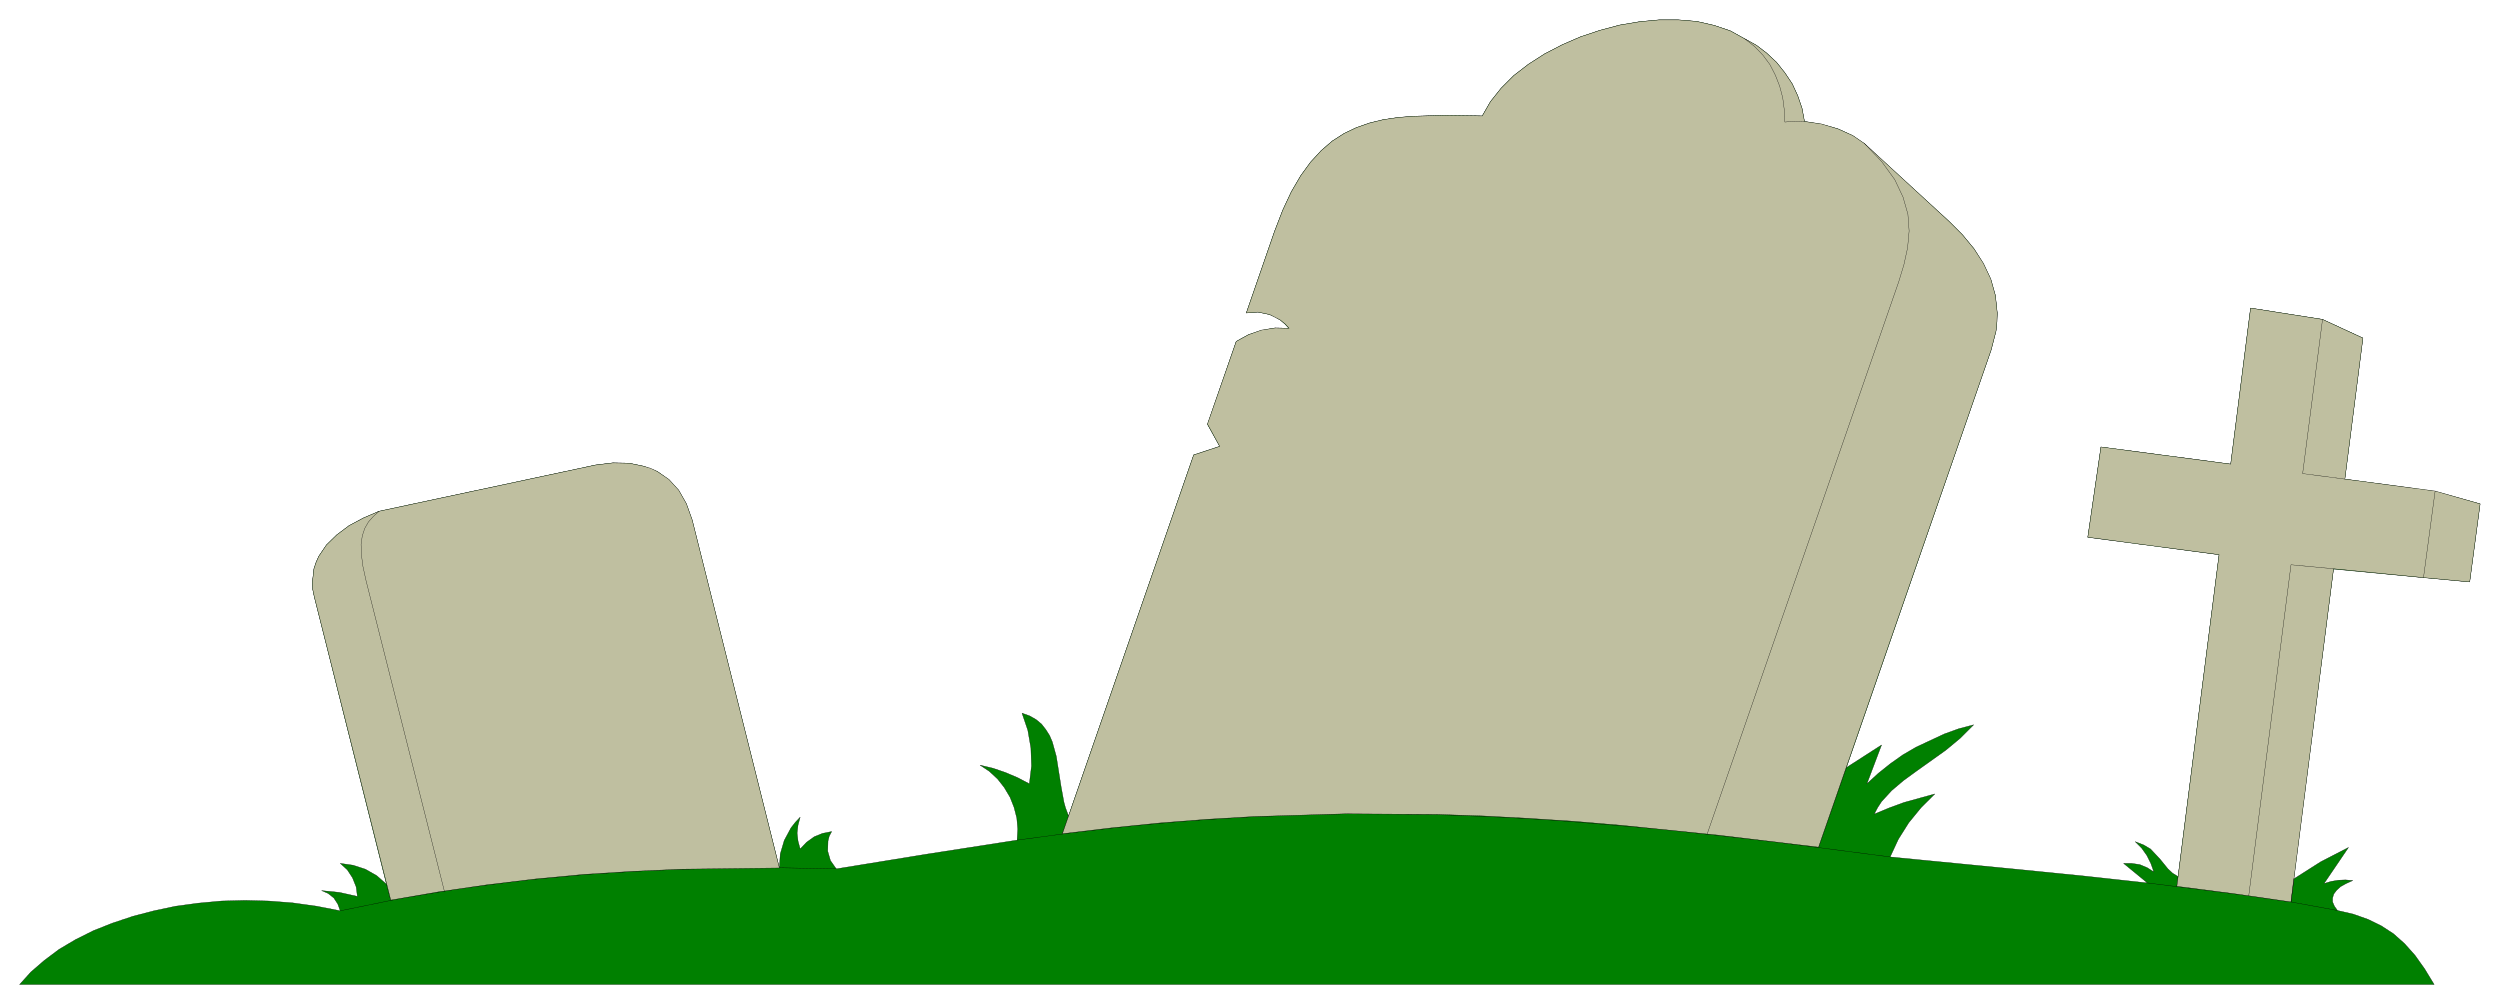
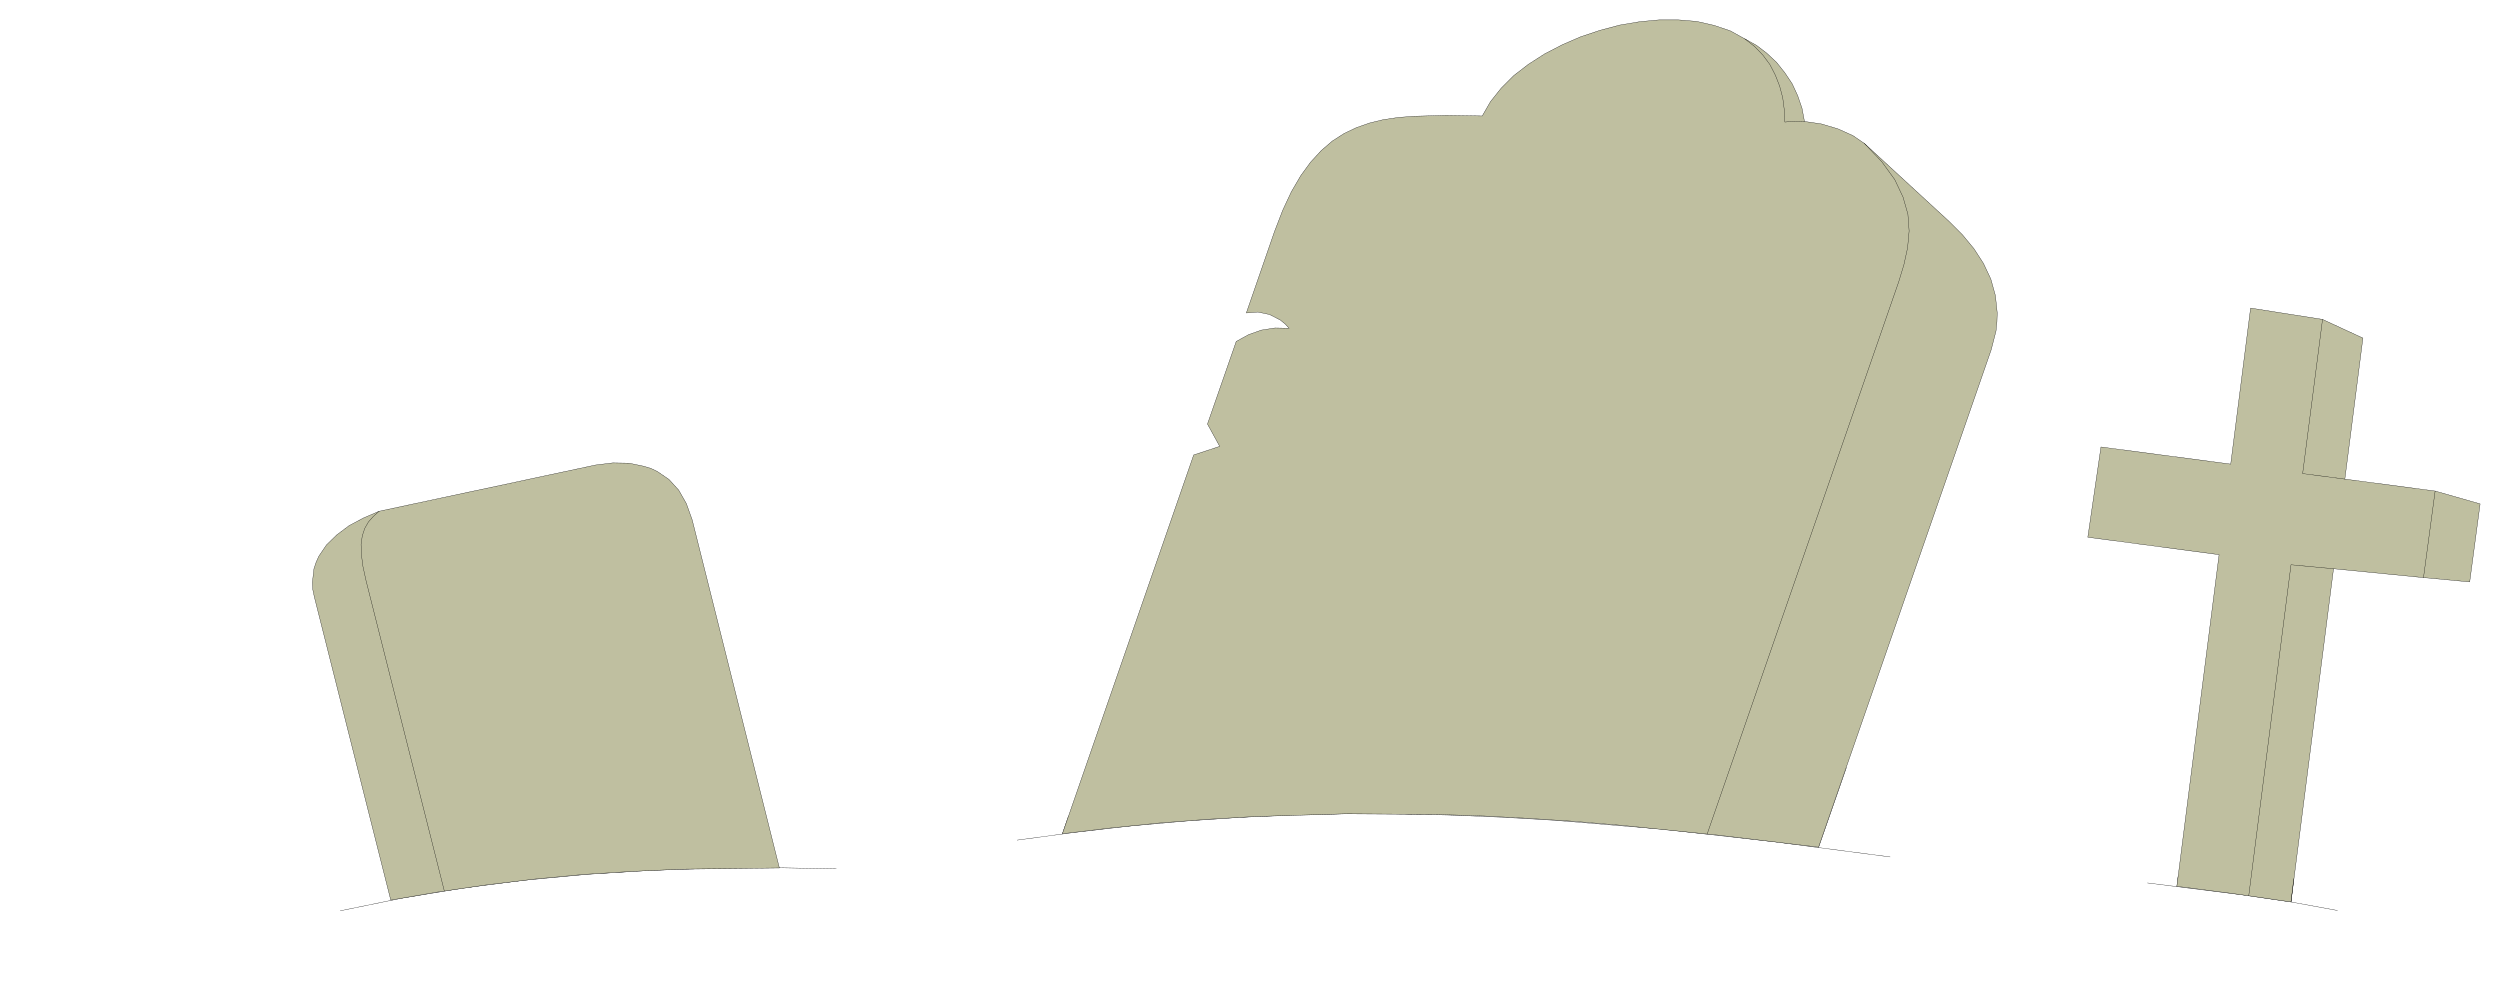
<svg xmlns="http://www.w3.org/2000/svg" width="544.6" height="218.667" fill-rule="evenodd" stroke-linecap="round" preserveAspectRatio="none" viewBox="0 0 8170 3281">
  <style>.pen0{stroke:#000;stroke-width:1;stroke-linejoin:round}.pen1{stroke:none}.brush2{fill:none}</style>
-   <path d="m64 3218 37-41 44-38 48-36 54-32 58-29 63-25 66-22 69-18 71-15 74-10 76-7 77-2 77 2 78 6 79 11 77 15-8-22-13-20-19-15-21-9 59 6 58 13-4-31-12-30-17-26-23-21 42 6 40 13 37 21 32 28-236-940-5-24-1-23 5-44 7-21 9-20 25-37 34-33 40-30 47-25 51-22 707-151 57-7 53 1 48 10 44 17 38 27 32 35 25 44 19 53 285 1137 3-46 13-44 22-41 14-18 16-17-7 26-3 26 3 26 7 26 21-22 25-18 27-11 30-6-8 15-4 16-1 33 9 31 19 27 295-48 296-46 2-36-3-36-9-35-13-33-19-32-22-28-27-25-30-20 42 10 41 14 40 17 38 20 7-58-2-59-10-58-19-56 25 9 21 12 18 15 14 18 12 19 9 21 13 47 16 101 9 49 5 18 10 27-2-4 1 3 1 1 409-1180 85-28-40-72 94-271 40-22 42-14 45-8 45 1-13-14-15-13-17-10-18-8-38-8-38 3 92-266 27-70 28-60 31-53 32-44 35-38 36-31 39-25 40-19 43-15 45-11 48-7 50-4 107-3 118 2 27-47 35-44 41-41 48-37 53-34 58-30 60-26 63-21 64-17 65-11 64-6h63l60 5 57 13 53 18 47 26 38 21 34 26 32 30 27 34 24 36 18 39 14 41 8 43 55 9 54 15 48 22 38 26 278 255 43 43 38 46 31 49 24 51 15 53 6 57-1 29-3 30-16 62-473 1365 115-74-48 127 37-34 40-32 41-29 43-25 92-43 47-17 49-13-44 44-47 39-94 67-44 32-39 33-33 36-13 20-11 21 48-20 49-18 101-28-45 45-40 49-34 54-27 58 421 41 210 21 210 23-78-64h26l27 4 24 10 22 14-10-28-13-26-17-24-21-21 28 11 22 13 31 33 26 32 15 14 18 11 134-1052-429-57 43-295 424 56 65-510 235 37 132 61-59 461 295 40 147 41-34 255-151-14-294-28-130 1013 88-56 91-47-80 118 23-7 24-4 23-1 24 2-22 10-18 10-13 12-9 12-4 13v13l6 14 10 14 52 12 48 17 43 21 40 26 36 32 34 38 32 45 31 51H64z" class="pen1" style="fill:green" />
-   <path d="m64 3218 37-41 44-38 48-36 54-32 58-29 63-25 66-22 69-18 71-15 74-10 76-7 77-2 77 2 78 6 79 11 77 15-8-22-13-20-19-15-21-9 59 6 58 13-4-31-12-30-17-26-23-21 42 6 40 13 37 21 32 28-236-940-5-24-1-23 5-44 7-21 9-20 25-37 34-33 40-30 47-25 51-22 707-151 57-7 53 1 48 10 44 17 38 27 32 35 25 44 19 53 285 1137 3-46 13-44 22-41 14-18 16-17-7 26-3 26 3 26 7 26 21-22 25-18 27-11 30-6-8 15-4 16-1 33 9 31 19 27 295-48 296-46 2-36-3-36-9-35-13-33-19-32-22-28-27-25-30-20 42 10 41 14 40 17 38 20 7-58-2-59-10-58-19-56 25 9 21 12 18 15 14 18 12 19 9 21 13 47 16 101 9 49 5 18 10 27-2-4 1 3 1 1 409-1180 85-28-40-72 94-271 40-22 42-14 45-8 45 1-13-14-15-13-17-10-18-8-38-8-38 3 92-266 27-70 28-60 31-53 32-44 35-38 36-31 39-25 40-19 43-15 45-11 48-7 50-4 107-3 118 2 27-47 35-44 41-41 48-37 53-34 58-30 60-26 63-21 64-17 65-11 64-6h63l60 5 57 13 53 18 47 26 38 21 34 26 32 30 27 34 24 36 18 39 14 41 8 43 55 9 54 15 48 22 38 26 278 255 43 43 38 46 31 49 24 51 15 53 6 57-1 29-3 30-16 62-473 1365 115-74-48 127 37-34 40-32 41-29 43-25 92-43 47-17 49-13-44 44-47 39-94 67-44 32-39 33-33 36-13 20-11 21 48-20 49-18 101-28-45 45-40 49-34 54-27 58 421 41 210 21 210 23-78-64h26l27 4 24 10 22 14-10-28-13-26-17-24-21-21 28 11 22 13 31 33 26 32 15 14 18 11 134-1052-429-57 43-295 424 56 65-510 235 37 132 61-59 461 295 40 147 41-34 255-151-14-294-28-130 1013 88-56 91-47-80 118 23-7 24-4 23-1 24 2-22 10-18 10-13 12-9 12-4 13v13l6 14 10 14 52 12 48 17 43 21 40 26 36 32 34 38 32 45 31 51H64z" class="pen0 brush2" />
-   <path fill="none" d="m1277 2943-14-53m-24-1219-19 17-16 18-12 21-8 24-4 28 1 33 5 40 10 46 256 1015" class="pen0" />
  <path fill="none" d="m1112 2977 200-41 200-33 202-26 203-19 204-13 204-7 204-2 204 4m759-173-20 58m-148 21 186-25 182-21 178-16 176-12 173-8 172-4h171l171 4 172 7 172 10 352 29 365 41 383 50m-143-292-91 261m-364-44 626-1804 17-56 12-55 5-56-5-55-15-56-27-57-19-29-23-29-58-60m-195-72-33-1-31 3-2-40-5-39-10-38-14-36-18-35-23-31-27-28-32-25m1888 917-65 504 138 18m295 40-38 282m-294-28-139-14-138 1081m-231-62-4 33m-96-12 311 39 157 23 153 28m-152-28 9-75" class="pen0" />
  <path d="m1277 2942-250-992-5-24-1-23 5-44 7-21 9-20 25-37 34-33 40-30 47-25 51-22 707-151 57-7 53 1 48 10 23 7 21 10 38 26 32 35 25 44 19 53 285 1138-319 4-159 7-160 10-159 15-158 19-158 23-157 27zm2195-217 429-1238 85-28-40-73 94-270 40-22 42-15 45-7 46 1-13-14-16-13-35-18-38-8-38 3 92-266 27-70 28-60 31-53 32-44 35-38 36-31 39-25 40-19 43-15 45-11 48-7 50-4 107-3 118 2 27-47 35-44 41-41 48-37 53-34 58-30 60-26 63-21 64-17 65-11 64-6h63l60 5 57 13 53 18 47 26 38 21 34 26 32 30 27 34 24 36 18 39 14 41 8 43 55 8 54 16 49 22 38 26 277 255 43 43 38 46 31 48 24 51 15 54 6 57-1 29-3 30-16 62-564 1625-326-39-314-32-153-13-152-10-151-8-150-5-299-2-301 9-153 9-155 12-157 16-160 19zm3642 172 138-1084-429-57 43-295 424 56 65-510 235 37 132 61-59 461 295 39 147 42-34 255-151-14-294-29-139 1089-187-27-186-24z" class="pen1" style="fill:#bfbfa0" />
  <path d="m1277 2942-250-992-5-24-1-23 5-44 7-21 9-20 25-37 34-33 40-30 47-25 51-22 707-151 57-7 53 1 48 10 23 7 21 10 38 26 32 35 25 44 19 53 285 1138-319 4-159 7-160 10-159 15-158 19-158 23-157 27zm2195-217 429-1238 85-28-40-73 94-270 40-22 42-15 45-7 46 1-13-14-16-13-35-18-38-8-38 3 92-266 27-70 28-60 31-53 32-44 35-38 36-31 39-25 40-19 43-15 45-11 48-7 50-4 107-3 118 2 27-47 35-44 41-41 48-37 53-34 58-30 60-26 63-21 64-17 65-11 64-6h63l60 5 57 13 53 18 47 26 38 21 34 26 32 30 27 34 24 36 18 39 14 41 8 43 55 8 54 16 49 22 38 26 277 255 43 43 38 46 31 48 24 51 15 54 6 57-1 29-3 30-16 62-564 1625-326-39-314-32-153-13-152-10-151-8-150-5-299-2-301 9-153 9-155 12-157 16-160 19zm3642 172 138-1084-429-57 43-295 424 56 65-510 235 37 132 61-59 461 295 39 147 42-34 255-151-14-294-29-139 1089-187-27-186-24z" class="pen0 brush2" />
  <path fill="none" d="m1239 1671-19 17-16 18-12 21-8 24-4 28 1 33 5 39 10 46 256 1015m4127-186 626-1805 17-56 12-55 5-55-4-55-16-56-27-57-42-58-57-60m-196-72-33-1-31 3-2-40-5-39-10-38-14-36-18-35-23-31-27-28-32-25m1888 917-65 504 138 18m295 39-38 283m-294-29-139-13-138 1081m138 21 9-76" class="pen0" />
</svg>